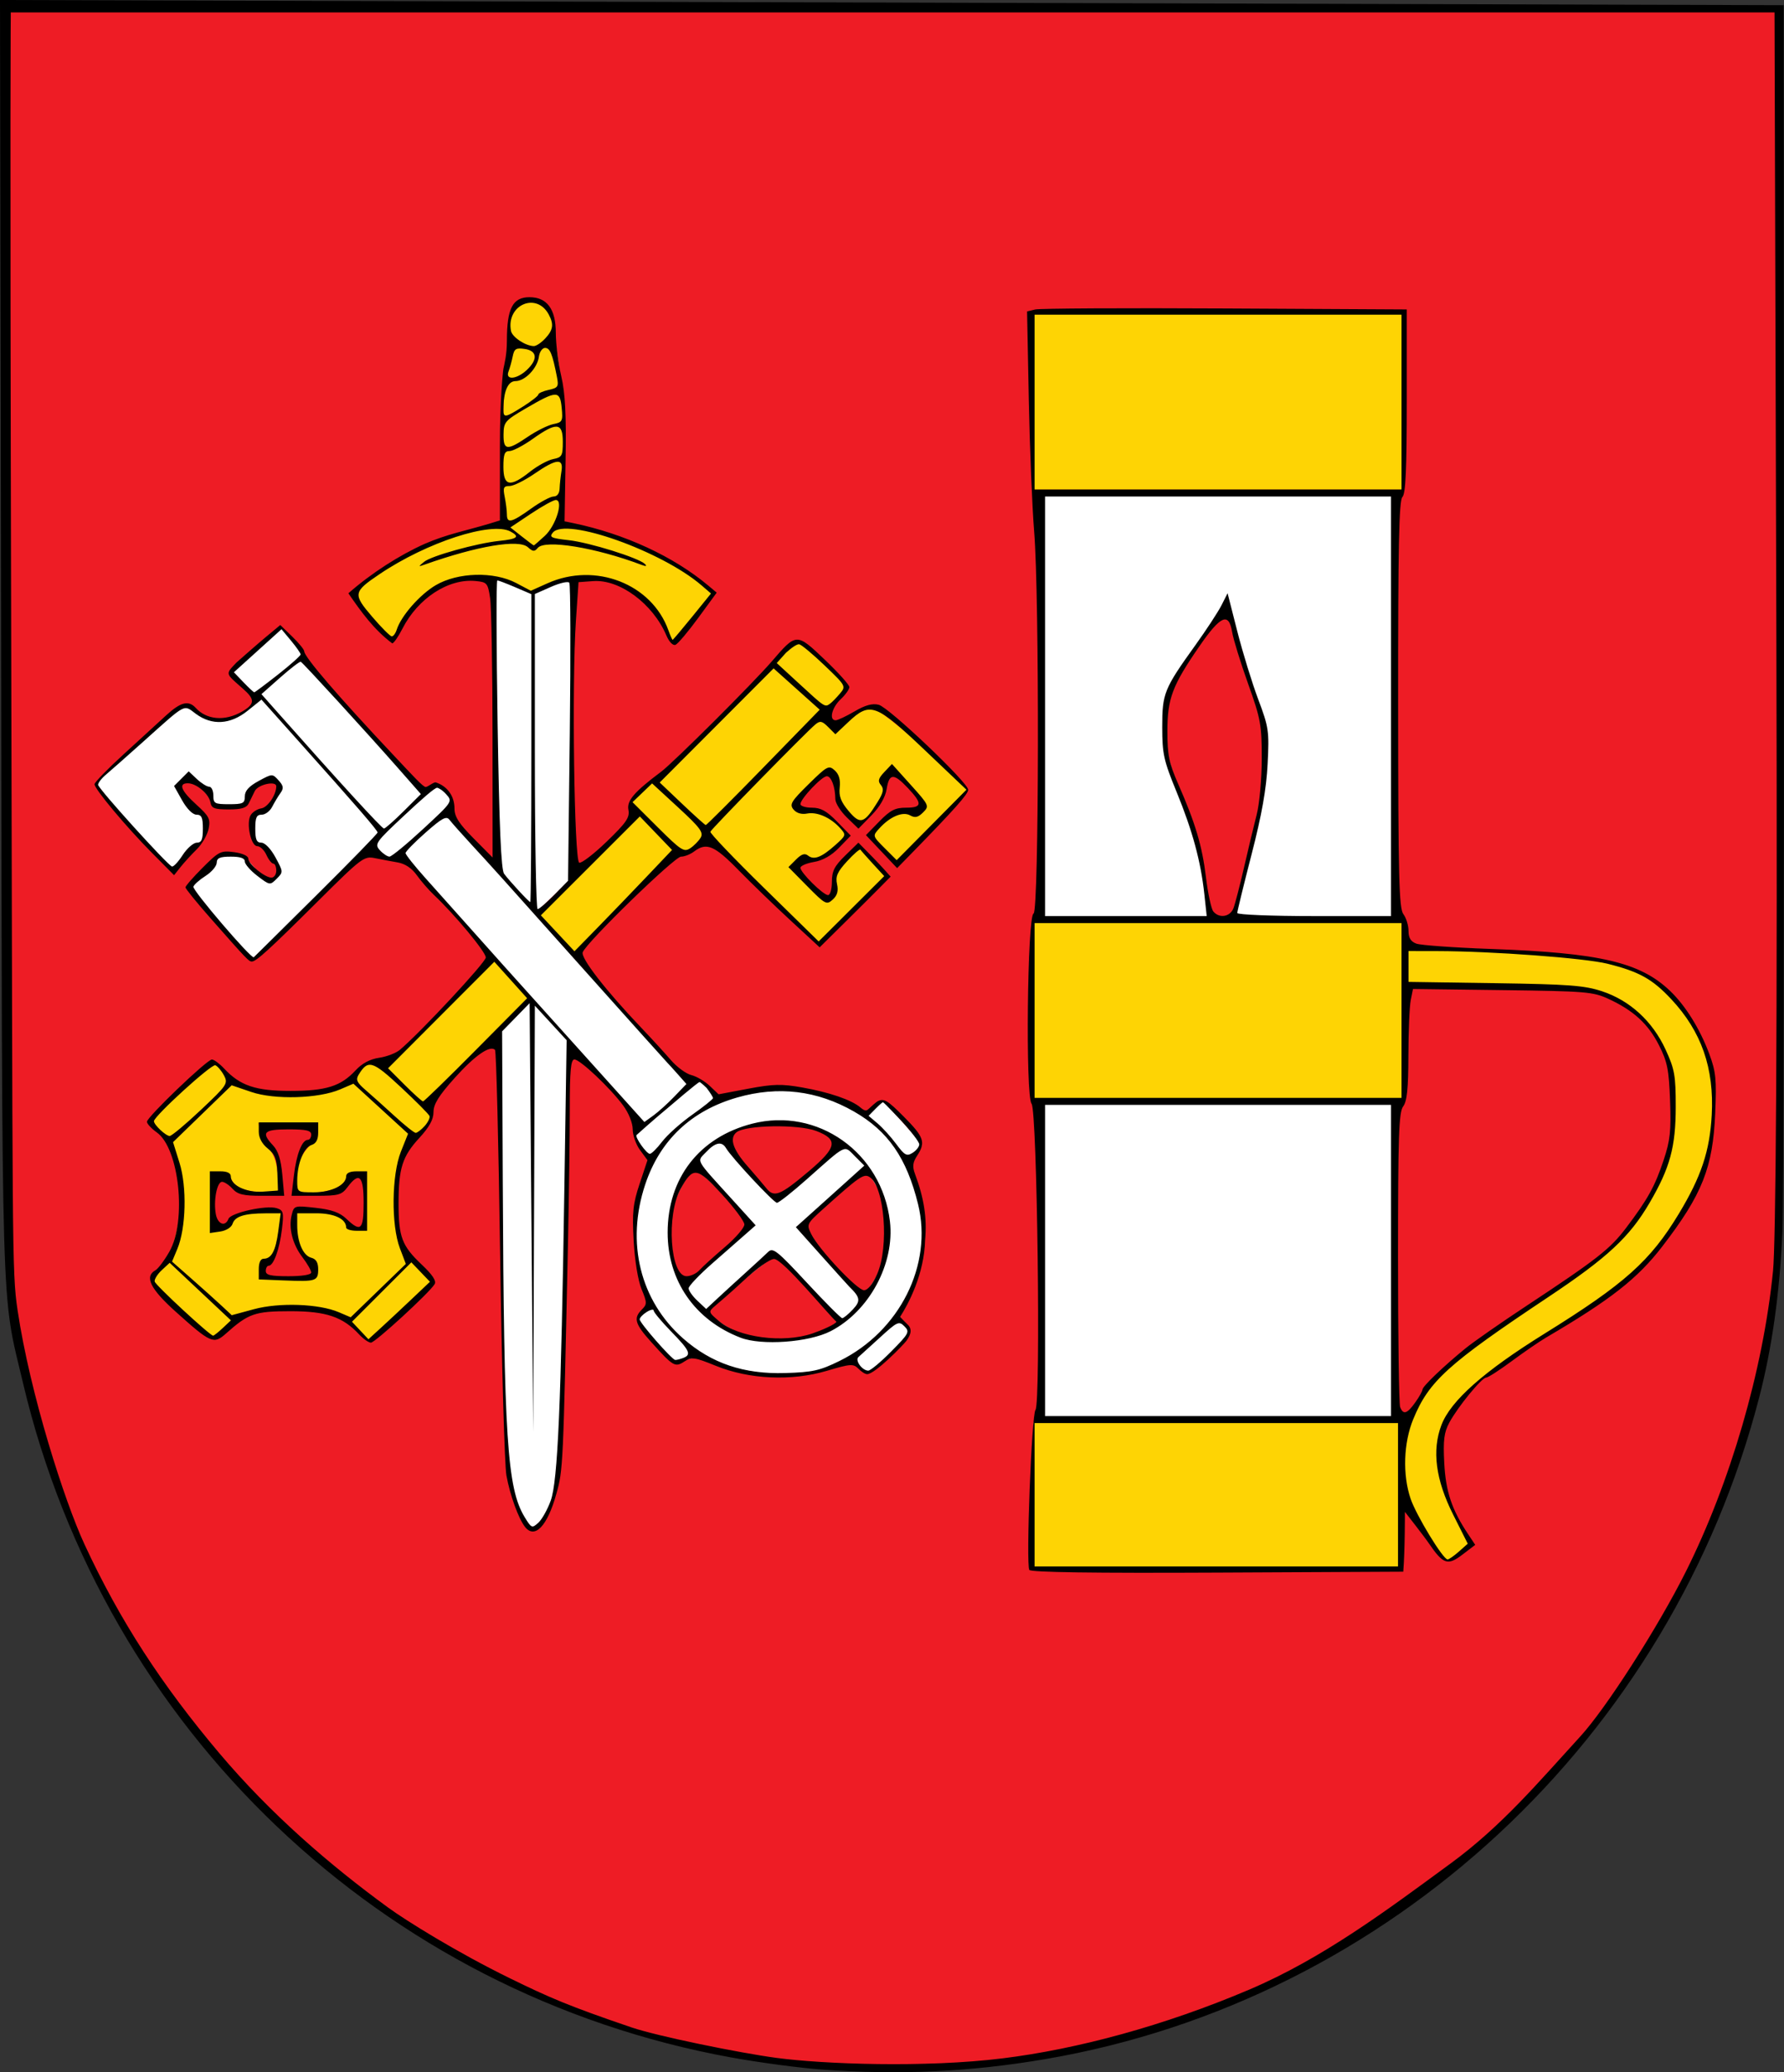
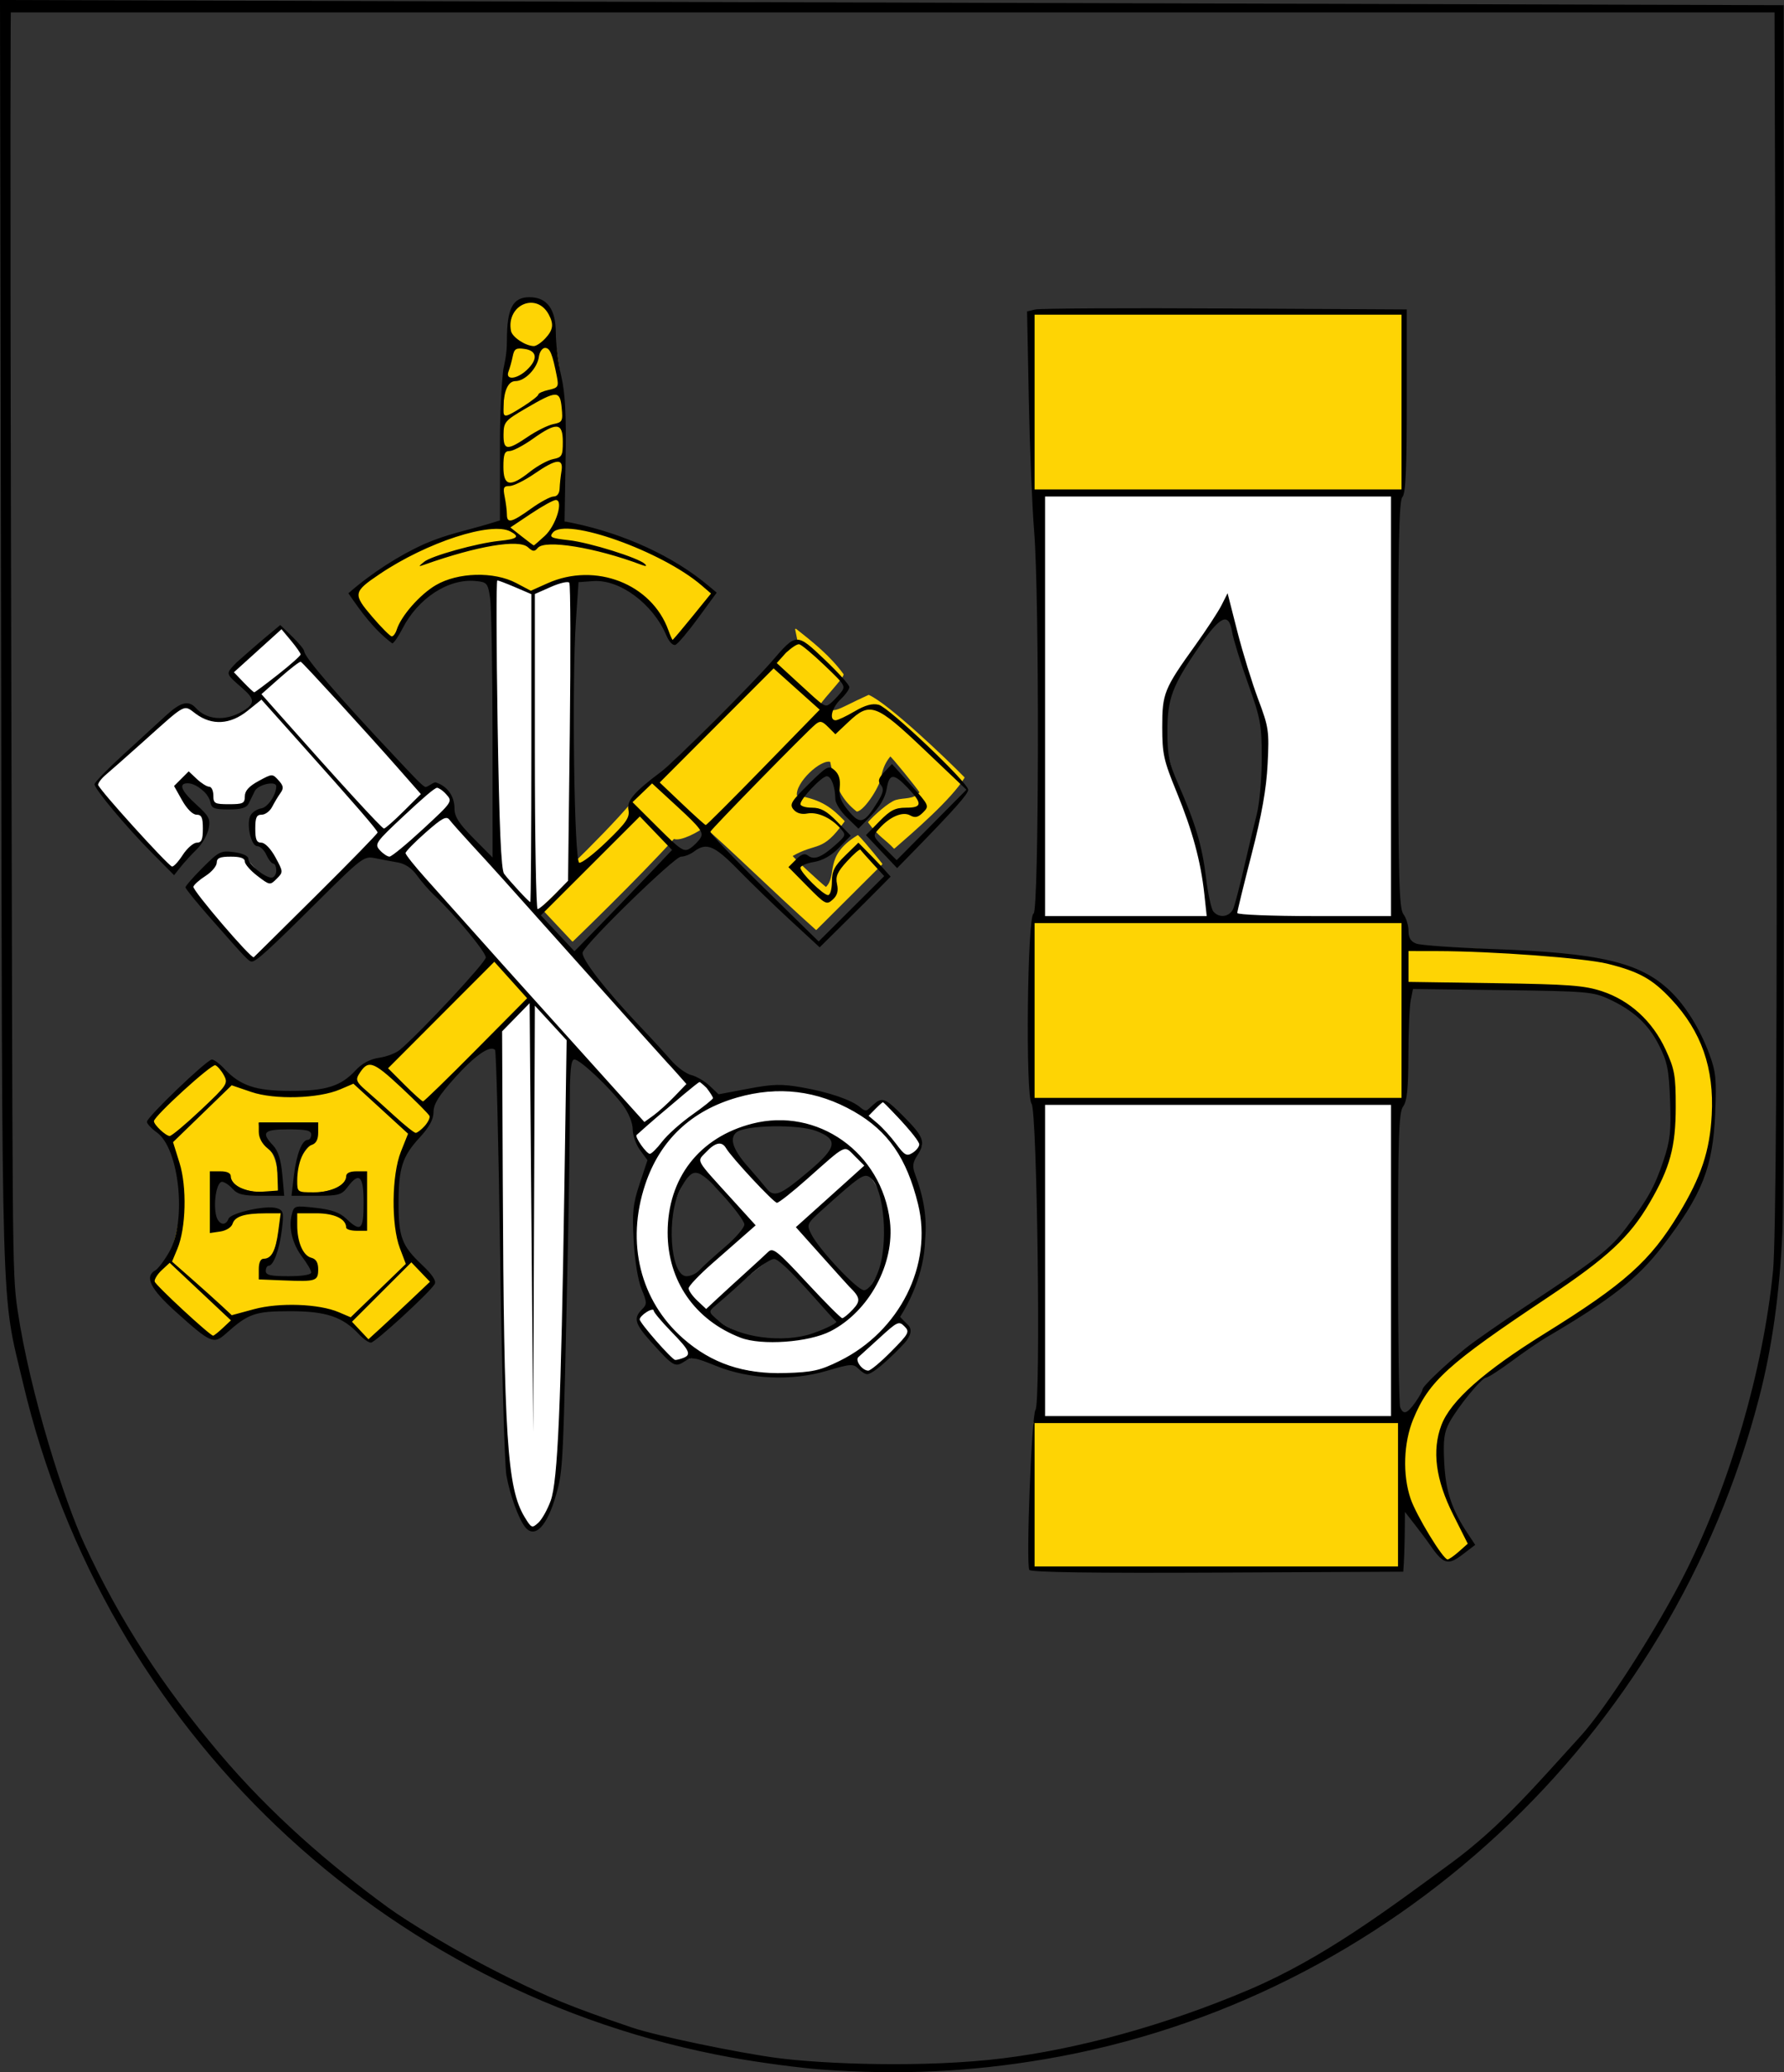
<svg xmlns="http://www.w3.org/2000/svg" xmlns:ns1="http://sodipodi.sourceforge.net/DTD/sodipodi-0.dtd" xmlns:ns2="http://www.inkscape.org/namespaces/inkscape" version="1.1" id="svg2" width="680.671" height="790.207" viewBox="0 0 680.671 790.207" ns1:docname="POL_gmina_Skołyszyn_COA.svg" ns2:version="1.1.2 (b8e25be833, 2022-02-05)">
  <rect x="0" y="0" width="680.671" height="790.207" fill="#333333" stroke="none" />
  <defs id="defs6" />
  <g ns2:groupmode="layer" ns2:label="Image" id="g8" transform="translate(-5.264,-6.667)">
-     <path style="fill:#ee1c25;fill-opacity:1;stroke:#ee1c25;stroke-width:1;stroke-linecap:round;stroke-linejoin:round;stroke-miterlimit:4;stroke-dasharray:none;stroke-opacity:1;paint-order:markers fill stroke" d="m 306.071,792.61 c -16.258,-1.503 -49.088,-8.865 -66.969,-15.018 -18.301,-6.298 -27.526,-10.171 -43.913,-18.439 -17.969,-9.066 -31.525,-16.989 -39.853,-23.293 -19.963,-13.058 -37.755,-30.36 -51.441,-44.145 C 85.046,672.671 75.94,661.471 60.063,637.801 49.683,622.326 33.513,589.335 27.724,571.821 16.695,538.451 10.412,509.802 9.033,486.598 7.874,467.089 7.415,12.443 8.553,11.303 8.973,10.883 160.778,10.423 345.897,10.281 L 683.455,11.404 683.179,175.688 c -0.324,192.815 0.154,306.332 -1.884,322.798 -4.32,34.893 -17.008,77.27 -32.238,107.668 -8.54,17.046 -26.952,46.228 -36.985,58.619 -3.238,3.999 -7.722,9.566 -9.966,12.371 -13.61,17.018 -45.614,45.064 -70.628,61.891 -18.848,12.679 -38.885,23.018 -62.088,32.036 -35.021,13.611 -61.033,19.69 -92.172,21.541 -18.397,1.094 -59.302,1.092 -71.147,-0.003 z" id="path1974" ns1:nodetypes="cssccssssscsssssssscc" />
    <path id="path964" style="fill:#fed404;stroke:#fed404;stroke-width:1;stroke-linecap:round;stroke-linejoin:round;stroke-miterlimit:4;stroke-dasharray:none;paint-order:markers fill stroke" d="m 193.355,372.113 c -9.682,8.056 -33.367,40.818 -45.207,40.183 -5.29,-0.503 -7.446,4.247 -8.072,7.996 -17.198,7.626 -31.522,3.601 -46.291,-0.616 -2.076,-3.032 -4.913,-6.939 -8.088,-7.142 -7.811,7.027 -14.955,13.993 -22.32,21.292 1.906,3.329 3.928,5.636 7.006,7.894 6.41,18.092 5.24,27.863 -0.325,45.602 -2.457,2.201 -4.116,5.109 -5.661,7.982 7.49,6.969 13.614,15.883 22.072,21.354 6.751,-4.163 7.46,-6.258 8.232,-7.396 14.65,-6.063 30.779,-4.622 42.861,0.335 1.407,1.705 5.894,5.686 8.272,7.773 7.167,-7.054 16.629,-14.541 23.473,-21.92 -2.537,-2.693 -5.57,-6.372 -7.941,-8.889 -7.835,-13.97 -6.537,-28.436 -1.332,-42.096 5.636,-5.886 7.311,-6.545 9.76,-12.119 -2.212,-9.975 27.349,-32.699 37.465,-44.785 -3.96,-4.821 -9.477,-10.49 -13.902,-15.449 z m -89.938,62.252 h 23.598 c -0.322,2.395 0.388,6.917 -1.432,8.189 -4.366,2.867 -7.348,8.492 -7.27,18.14 5.167,0.938 16.575,0.35 18.502,-4.767 2.333,-3.747 4.921,-2.777 8.889,-2.777 v 22.908 c -2.266,-0.077 -8.605,0.479 -8.705,-1.807 0,-0.473 -0.629,-2.534 -1.396,-3.181 -6.23,-3.247 -10.198,-1.427 -16.932,-1.427 0.322,5.339 -0.081,13.829 4.239,16.293 1.067,3.586 2.601,3.629 3.132,8.055 -6.183,2.225 -13.126,0.925 -22.043,0.558 0.237,-3.097 -0.369,-6.454 1.868,-6.927 4.455,-2.167 5.117,-10.578 6.271,-18.076 -5.616,0.426 -15.745,-0.817 -18.607,3.445 -2.826,3.154 -4.589,3.619 -8.308,4.102 v -23.943 c 11.473,-0.526 6.036,3.151 12.02,6.121 5.259,2.017 8.509,1.613 13.639,1.131 0.138,-5.458 -0.266,-11.957 -3.279,-15.178 -3.565,-3.908 -3.755,-6.255 -4.186,-10.859 z" ns1:nodetypes="ccccccccccccccccccccccccccccccccccccccccc" />
    <path style="fill:#fed404;stroke:#fed404;stroke-width:1;stroke-linecap:round;stroke-linejoin:round;stroke-miterlimit:4;stroke-dasharray:none;paint-order:markers fill stroke" d="m 400,126.919 h 139.748 v 65.979 H 400 Z" id="path1042" ns1:nodetypes="ccccc" />
    <path id="path1081" style="fill:#fed404;stroke:#fed404;stroke-width:1;stroke-linecap:round;stroke-linejoin:round;stroke-miterlimit:4;stroke-dasharray:none;paint-order:markers fill stroke" d="m 400,358.764 v 66.438 l 140.515,0.018 0.802,-42.576 c 23.295,0.11 45.252,-2.09 68.423,0.989 25.996,5.157 33.549,23.437 33.901,43.057 0.96,19.344 -3.647,31.413 -15.27,46.781 -20.441,27.795 -68.451,41.756 -83.139,70.744 -4.488,5.34 -6.86,19.931 -6.86,5.154 H 469.188 400 v 27.264 27.262 h 69.188 69.186 l 1.89,-22.914 c 7.077,6 11.844,14.598 17.284,20.152 2.951,-1.854 4.885,-3.668 7.406,-5.945 -5.638,-11.455 -12.435,-24.945 -11.781,-36.383 0.571,-8.096 3.641,-14.05 10.953,-21.242 20.943,-21.178 51.025,-30.401 70.609,-51.677 16.046,-17.782 27.245,-44.568 23.836,-68.818 -4.488,-24.314 -21.706,-40.41 -44.132,-44.215 -27.143,-3.399 -46.936,-4.255 -73.235,-4.553 l -0.687,-9.518 z" ns1:nodetypes="cccccccccccccccccccccccccc" />
-     <path id="path1354" style="fill:#fed404;stroke:#fed404;stroke-width:0.458;stroke-linecap:round;stroke-linejoin:round;paint-order:markers fill stroke" d="m 309.828,251.277 c -20.82,18.294 -37.976,37.959 -55.522,53.103 -2.275,2.498 -5.156,5.974 -7.704,8.18 l 0.947,4.623 c -12.052,14.345 -37.216,37.653 -37.216,37.653 l 14.338,15.27 c 0,0 25.3,-24.374 38.613,-39.164 2.431,1.158 9.674,-2.756 11.654,-4.55 7.068,5.733 26.803,25.143 42.673,39.277 l 25.016,-24.912 c 0,0 -6.108,-7.762 -9.114,-10.761 -13.12,7.976 -7.205,15.047 -12.143,19.829 -2.175,-1.625 -13.035,-11.652 -13.035,-12.206 9.76,-5.617 11.249,-1.074 19.891,-13.159 -4.545,-4.645 -8.416,-8.133 -18.163,-9.608 -0.893,-5.068 9.275,-14.529 13.097,-13.221 1.952,9.825 4.637,14.662 10.008,18.903 2.698,-0.342 9.174,-10.13 9.261,-14.179 0.725,-2.791 1.608,-4.703 3.435,-6.91 0.489,0 10.369,12.231 11.45,13.986 -2.257,3.058 -6.119,2.203 -9.245,3.128 -2.56,0.771 -8.142,5.709 -10.406,8.281 3.734,5.2 6.682,6.523 9.713,9.83 7.264,-6.319 21.722,-18.777 26.619,-26.854 -6.894,-7.048 -28.701,-27.828 -36.336,-31.306 -13.321,5.974 -12.951,7.917 -18.6,3.2 1.588,-2.529 8.799,-9.974 8.799,-11.23 -5.123,-6.993 -11.461,-12.003 -18.035,-17.203 z" ns1:nodetypes="cccccccccccccccccccccccccccc" />
+     <path id="path1354" style="fill:#fed404;stroke:#fed404;stroke-width:0.458;stroke-linecap:round;stroke-linejoin:round;paint-order:markers fill stroke" d="m 309.828,251.277 c -20.82,18.294 -37.976,37.959 -55.522,53.103 -2.275,2.498 -5.156,5.974 -7.704,8.18 c -12.052,14.345 -37.216,37.653 -37.216,37.653 l 14.338,15.27 c 0,0 25.3,-24.374 38.613,-39.164 2.431,1.158 9.674,-2.756 11.654,-4.55 7.068,5.733 26.803,25.143 42.673,39.277 l 25.016,-24.912 c 0,0 -6.108,-7.762 -9.114,-10.761 -13.12,7.976 -7.205,15.047 -12.143,19.829 -2.175,-1.625 -13.035,-11.652 -13.035,-12.206 9.76,-5.617 11.249,-1.074 19.891,-13.159 -4.545,-4.645 -8.416,-8.133 -18.163,-9.608 -0.893,-5.068 9.275,-14.529 13.097,-13.221 1.952,9.825 4.637,14.662 10.008,18.903 2.698,-0.342 9.174,-10.13 9.261,-14.179 0.725,-2.791 1.608,-4.703 3.435,-6.91 0.489,0 10.369,12.231 11.45,13.986 -2.257,3.058 -6.119,2.203 -9.245,3.128 -2.56,0.771 -8.142,5.709 -10.406,8.281 3.734,5.2 6.682,6.523 9.713,9.83 7.264,-6.319 21.722,-18.777 26.619,-26.854 -6.894,-7.048 -28.701,-27.828 -36.336,-31.306 -13.321,5.974 -12.951,7.917 -18.6,3.2 1.588,-2.529 8.799,-9.974 8.799,-11.23 -5.123,-6.993 -11.461,-12.003 -18.035,-17.203 z" ns1:nodetypes="cccccccccccccccccccccccccccc" />
    <path id="path1549" style="fill:#fed404;stroke:#fed404;stroke-width:1;stroke-linecap:round;stroke-linejoin:round;stroke-miterlimit:4;stroke-dasharray:none;paint-order:markers fill stroke" d="m 207.996,121.837 c -4.424,0.075 -7.662,5.145 -7.758,9.075 -3.153,25.282 -3.49,65.24 -2.066,75.301 -4.527,1.796 -19.607,1.504 -49.775,19.716 -6.895,4.603 -7.921,6.916 -6.243,10.161 1.52,2.939 11.554,13.759 12.691,13.759 9.816,-13.781 15.744,-23.942 33.243,-24.045 8.295,0.312 13.936,3.438 20.562,6.88 9.919,-4.832 22.799,-8.221 31.561,-5.122 10.598,3.692 17.151,12.663 21.604,22.629 5.401,-5.912 9.153,-10.77 14.354,-17.139 -16.332,-15.784 -38.74,-22.693 -57.494,-27.523 1.967,-35.626 2.872,-39.192 -2.618,-72.467 0.149,-5.494 -3.582,-11.166 -8.06,-11.226 z" ns1:nodetypes="ccccsccccccccc" />
    <path style="fill:#fed404;stroke:#fed404;stroke-width:0.458;stroke-linecap:round;stroke-linejoin:round;paint-order:markers fill stroke" d="m 205.04,211.411 c -1.764,-1.389 -3.477,-2.791 -3.807,-3.116 -0.491,-0.485 0.54,-1.337 5.727,-4.733 5.617,-3.677 9.735,-6.082 10.416,-6.082 0.127,0 0.439,0.389 0.694,0.865 0.557,1.041 -0.383,5.054 -1.866,7.96 -1.204,2.36 -6.228,7.677 -7.228,7.651 -0.401,-0.011 -2.173,-1.156 -3.937,-2.544 z" id="path1783" />
    <path style="fill:#ffffff;fill-opacity:1;stroke:#ffffff;stroke-width:1;stroke-linecap:round;stroke-linejoin:round;stroke-miterlimit:4;stroke-dasharray:none;stroke-opacity:1;paint-order:markers fill stroke" d="m 402.666,195.457 135.092,0.486 -0.648,160.888 c 0,0 -51.066,-0.36 -60.535,-1.337 4.683,-20.518 11.047,-42.36 12.769,-62.607 -3.353,-18.019 -10.827,-34.096 -15.851,-55.773 -10.735,15.282 -24.194,29.204 -23.871,47.239 0.029,8.543 0.579,11.915 6.205,26.874 5.458,15.094 8.193,29.648 9.851,44.774 -20.351,0 -62.85,0.204 -62.85,0.204 z" id="path2013" ns1:nodetypes="ccccccccccc" />
    <path style="fill:#ffffff;fill-opacity:1;stroke:#ffffff;stroke-width:1.022;stroke-linecap:round;stroke-linejoin:round;stroke-miterlimit:4;stroke-dasharray:none;stroke-opacity:1;paint-order:markers fill stroke" d="M 402.688,427.581 H 536.602 V 547.448 H 402.688 Z" id="path2126" ns1:nodetypes="ccccc" />
    <path id="path2165" style="fill:#ffffff;fill-opacity:1;stroke:#ffffff;stroke-width:1;stroke-linecap:round;stroke-linejoin:round;stroke-miterlimit:4;stroke-dasharray:none;stroke-opacity:1;paint-order:markers fill stroke" d="m 194.465,227.521 c -1.345,0 -0.033,102.032 1.439,109.883 2.546,5.83 -7.488,-7.086 -20.543,-20.822 2.178,-2.252 1.699,-4.193 1.699,-4.779 0,-1.82 -4.208,-7.401 -9.852,-3.668 -15.48,-14.519 -32.619,-35.049 -45.564,-49.653 -2.338,-4.821 -6.215,-8.853 -8.977,-11.87 -0.409,-0.145 -12.035,10.646 -18.159,16.41 4.713,8.031 8.93,6.456 8.324,11.905 -13.816,12.153 -19.26,5.212 -26.749,1.226 -1.366,-0.025 -30.134,25.234 -33.428,29.202 7.442,9.882 16.743,21.126 28.443,32.469 2.02,-3.782 13.883,-9.44 12.632,-17.612 -4.439,-6.448 -7.355,-7.899 -10.965,-14.392 l 4.366,-3.922 c 3.251,3.066 8.717,7.869 9.97,11.359 2.858,0.158 11.202,1.295 12.207,-2.09 2.218,-6.301 3.714,-4.788 9.344,-7.806 1.773,0.752 2.296,0.944 3.115,3.181 0,2.567 -4.508,9.838 -7.95,10.721 -1.938,2.661 -2.032,8.612 0.122,11.199 2.787,1.586 7.844,7.532 7.844,10.543 0,2.576 -1.867,3.86 -4.355,3.228 -2.085,-0.53 -5.531,-4.241 -8.584,-8.055 -2.368,-2.96 -10.642,-1.05 -12.16,1.787 -1.385,4.44 -5.101,5.315 -8.762,8.504 7.412,9.589 14.865,18.68 23,27.666 15.777,-14.651 28.984,-27.022 43.933,-41.244 6.725,3.028 10.102,3.031 15.438,3.801 34.057,36.977 42.487,47.592 47.688,52.974 -3.414,4.787 -7.293,7.86 -11.145,12.289 -0.321,59.645 1.594,159.693 2.45,167.922 0,0 3.117,17.866 9.227,21.733 6.605,-5.113 9.426,-20.16 9.971,-26.722 1.616,-61.601 2.928,-97.86 3.825,-156.71 5.222,4.176 22.2,20.979 27.081,28.28 -1.114,2.397 0.524,2.719 -1.377,5.22 1.006,2.515 3.659,6.363 5.295,8.622 -6.892,22.966 -6.428,40.432 0.185,56.168 -2.314,2.162 -2.695,2.596 -4.377,4.944 1.039,3.557 10.349,13.837 14.025,16.559 6.218,-1.985 8.468,-2.571 8.468,-2.571 23.266,8.717 38.447,8.474 59.389,1.97 1.365,2.204 3.651,4.097 5.365,4.584 1.36,0 15.357,-13.963 15.357,-15.261 0,-1.114 -2.452,-3.991 -4.328,-4.962 8.461,-15.816 14.063,-38.891 4.647,-58.764 2.712,-3.999 3.198,-5.111 4.413,-7.66 -4.763,-5.81 -9.119,-10.562 -14.221,-15.964 -2.498,1.171 -4.939,2.601 -6.104,4.475 -3.195,-1.794 -10.432,-5.119 -11.73,-5.672 -14.289,-5.34 -34.428,-2.235 -46.184,-0.739 -0.347,-1.215 -4.288,-5.144 -5.522,-5.907 -2.744,-0.486 -4.458,-1.287 -7.638,-3.021 -3.134,-3.62 -35.379,-37.757 -56.704,-61.464 5.305,-4.628 10.266,-9.605 15.293,-14.529 -0.499,-36.453 0.461,-73.201 -0.477,-112.529 -5.477,0.282 -10.28,3.04 -14.516,5.295 -4.384,-1.538 -10.368,-4.644 -14.186,-5.73 z M 327.012,442.936 c -12.348,11.316 -17.313,16.163 -25.953,21.041 -6.425,-5.163 -15.052,-17.767 -20.557,-23.253 9.448,-7.087 30.068,-10.865 46.51,2.212 z m -56.521,8.393 c 8.917,8.094 13.85,12.878 21.091,22.571 -3.186,4.412 -19.189,19.189 -25.691,22.206 -7.126,-10.737 -8.717,-30.959 4.601,-44.777 z m 65.211,0.963 c 13.21,16.211 11.198,34.39 -0.651,48.749 -10.574,-9.709 -16.748,-14.485 -23.719,-26.707 8.781,-9.114 15.253,-13.681 24.37,-22.042 z m -35.022,32.665 c 10.015,9.049 17.121,16.251 24.694,25.923 -14.756,11.616 -36.809,9.661 -50.868,-3.753 8.763,-8.632 17.219,-15.453 26.174,-22.169 z" ns1:nodetypes="cccscccccccccccccccccsssccccccccccccccccccccsccccccccccccccccccccccccccccccc" />
    <path style="fill:#000000;stroke-width:1.333" d="m 318.793,795.86 c -8.364,-0.601 -23.964,-2.688 -34.667,-4.637 C 151.028,766.978 45.294,666.31 14.052,534.09 5.584,498.254 6.125,516.621 5.675,249.667 L 5.264,6.667 685.805,8.64 c 0,0 0.503,445.638 -0.468,467.585 -1.068,24.155 -4.091,44.75 -8.744,62.843 -33.491,130.231 -140.933,230.421 -272.594,252.825 -28.652,4.876 -55.298,6.116 -85.207,3.967 z m 69.168,-4.294 c 28.402,-3.524 61.499,-12.403 93.904,-26.175 28.015,-11.907 52.31,-30.108 76.967,-48.192 19.513,-14.312 33.4,-30.903 49.278,-48.253 9.802,-10.622 29.754,-41.724 40.431,-63.075 16.784,-33.566 29.402,-76.45 33.207,-114.536 1.021,-10.217 1.732,-85.379 1.255,-247.919 L 682.321,11.404 H 9.378 c 0,0 -0.378,30.33 0.159,238.704 0.603,234.179 0.188,241.146 2.438,256.215 4.78,32.015 17.932,72.847 25.501,89.189 13.575,29.307 29.615,53.819 51.451,79.686 19.58,23.194 42.079,42.596 64.426,58.887 6.914,5.04 26.24,17.067 46.323,26.895 15.195,7.436 22.7,10.698 46.552,18.807 9.889,3.362 41.23,9.75 55.333,11.629 17.67,2.355 56.557,3.853 86.399,0.15 z m 10.036,-186.237 c -1.326,-2.145 0.862,-59.136 2.341,-60.998 2.084,-2.623 0.659,-114.189 -1.491,-116.78 -2.356,-2.839 -1.623,-71.739 0.771,-72.535 2.079,-0.691 2.262,-120.987 0.221,-145.682 -0.757,-9.167 -1.676,-31.794 -2.042,-50.283 l -0.665,-33.616 3.101,-0.753 c 1.705,-0.414 34.301,-0.587 72.434,-0.384 l 69.333,0.369 v 34.935 c 0,26.171 -0.418,35.353 -1.667,36.6 -1.296,1.295 -1.657,18.876 -1.624,79.065 0.036,65.944 0.332,77.783 2,79.988 1.077,1.423 1.958,4.288 1.958,6.366 0,2.7 0.856,4.095 3,4.89 1.65,0.611 14.547,1.525 28.661,2.031 41.359,1.482 56.666,5.063 68.08,15.929 5.902,5.618 11.444,14.503 14.994,24.037 2.552,6.853 2.84,9.71 2.284,22.667 -0.893,20.799 -4.929,30.958 -20.176,50.786 -9.413,12.24 -19.696,20.3 -44.35,34.76 -2.551,1.496 -8.456,5.546 -13.122,9 -4.667,3.454 -9.062,6.28 -9.767,6.28 -1.671,0 -10.871,11.25 -14.048,17.177 -2,3.732 -2.369,6.694 -1.917,15.389 0.565,10.866 2.855,17.726 9.009,26.988 l 2.804,4.22 -4.847,3.697 c -5.661,4.318 -7.342,3.759 -12.83,-4.267 -1.957,-2.862 -9.15,-12.019 -9.15,-12.019 0,0 0.035,14.882 -0.626,22.816 l -70.914,0.345 c -47.176,0.23 -71.196,-0.111 -71.755,-1.016 z m 140.67,-28.662 V 549.333 H 469.333 400 V 576.667 604 h 69.333 69.333 z m 23.228,21.667 3.377,-3 -5.579,-11.108 c -6.68,-13.299 -8.14,-24.509 -4.452,-34.168 3.539,-9.268 16.216,-20.486 39.426,-34.892 30.496,-18.927 40.251,-27.637 51.155,-45.673 8.532,-14.113 11.801,-23.925 12.537,-37.624 0.961,-17.899 -3.92,-31.859 -15.449,-44.185 -7.205,-7.703 -12.293,-10.528 -24.345,-13.518 -8.731,-2.166 -43.949,-4.779 -64.897,-4.815 l -11,-0.019 v 5.881 5.881 l 33,0.492 c 28.255,0.422 34.13,0.866 40.862,3.091 10.623,3.511 19.28,11.46 24.24,22.255 3.442,7.492 3.859,9.843 3.853,21.734 -0.007,15.385 -2.159,23.302 -9.965,36.667 -7.625,13.055 -16.068,20.901 -38.728,35.993 -38.305,25.511 -45.479,32 -51.467,46.557 -3.69,8.971 -4.095,21.174 -1.005,30.277 2.164,6.373 12.397,23.173 14.115,23.173 0.521,0 2.466,-1.35 4.323,-3 z m -25.895,-111 V 428 h -66 -66 v 59.333 59.333 h 66 66 z m 9.243,54.128 c 1.517,-2.13 2.757,-4.345 2.757,-4.922 0,-1.186 8.175,-9.002 16.466,-15.743 3.044,-2.475 13.334,-9.646 22.867,-15.937 27.253,-17.982 32.236,-21.874 38.353,-29.955 8.29,-10.951 10.979,-15.802 14.317,-25.827 2.501,-7.51 2.89,-11.105 2.461,-22.7 -0.438,-11.838 -1.034,-14.813 -4.237,-21.142 -4.101,-8.106 -9.708,-13.243 -19.279,-17.665 -5.841,-2.699 -8.679,-2.933 -40.429,-3.334 l -34.147,-0.431 -0.853,4.265 c -0.469,2.345 -0.872,11.84 -0.895,21.098 -0.032,12.685 -0.525,17.471 -2,19.422 -1.648,2.179 -1.958,11.289 -1.958,57.558 0,30.233 0.364,55.919 0.809,57.078 1.175,3.062 2.652,2.611 5.767,-1.763 z M 540,392 v -33.333 h -70 -70 V 392 425.333 h 70 70 z m -75.225,-44.333 c -1.361,-12.565 -4.527,-24.227 -10.589,-39 -4.923,-11.998 -5.472,-14.468 -5.484,-24.667 -0.015,-12.935 0.672,-14.634 12.665,-31.333 4.213,-5.867 8.698,-12.719 9.965,-15.227 l 2.304,-4.561 3.713,14.561 c 2.042,8.008 5.631,19.661 7.975,25.894 4.022,10.694 4.224,12.085 3.59,24.667 -0.481,9.549 -2.22,19.338 -6.127,34.492 -3,11.637 -5.455,21.687 -5.455,22.333 0,0.646 13.2,1.174 29.333,1.174 h 29.333 v -80 -80 h -66 -66 v 80 80 h 30.839 30.839 z M 475.879,353 c 0.636,-1.65 2.464,-8.7 4.063,-15.667 1.599,-6.967 3.766,-16.006 4.816,-20.087 1.055,-4.101 1.913,-13.646 1.919,-21.333 0.009,-12.832 -0.397,-15.052 -5.234,-28.579 -2.885,-8.067 -5.617,-16.917 -6.071,-19.667 -1.264,-7.646 -4.39,-6.292 -12.459,5.399 -10.39,15.053 -12.246,19.982 -12.246,32.523 0,8.972 0.644,12.099 4.129,20.038 6.598,15.032 9.148,23.602 10.598,35.621 0.747,6.186 2.012,12.036 2.812,13 2.269,2.734 6.399,2.062 7.674,-1.248 z m 64.121,-193 v -33.333 h -70 -70 V 160 193.333 h 70 70 z M 205.636,589 c -2.477,-3.041 -5.817,-12.234 -7.146,-19.667 C 197.769,565.3 196.687,527.323 196.085,484.94 c -0.602,-42.383 -1.479,-77.445 -1.949,-77.915 -1.897,-1.897 -7.677,2.117 -15.36,10.668 -6.119,6.811 -8.11,10.009 -8.11,13.03 0,2.824 -1.588,5.726 -5.392,9.853 -6.509,7.061 -7.942,11.571 -7.942,24.995 0,12.807 1.279,16.185 8.826,23.314 4.119,3.891 5.679,6.256 4.933,7.478 -2.032,3.327 -22.71,22.303 -24.304,22.303 -0.87,0 -2.904,-1.421 -4.519,-3.158 -6.236,-6.707 -12.579,-8.842 -26.25,-8.837 -13.482,0.005 -15.958,0.864 -24.515,8.5 -4.72,4.212 -5.743,3.77 -19.172,-8.28 -9.744,-8.744 -12.041,-13.421 -7.775,-15.825 1.041,-0.586 3.433,-3.766 5.317,-7.066 6.697,-11.732 3.798,-39.394 -4.768,-45.494 -2.076,-1.478 -3.775,-3.312 -3.775,-4.074 0,-1.782 22.867,-23.696 24.768,-23.736 0.789,-0.016 2.889,1.529 4.667,3.433 6.099,6.534 12.016,8.537 25.222,8.537 13.693,0 19.319,-1.767 24.943,-7.837 2.483,-2.679 5.499,-4.287 9.001,-4.798 2.897,-0.423 6.479,-1.803 7.96,-3.067 8.248,-7.04 32.681,-33.295 32.723,-35.164 0.047,-2.06 -11.74,-16.277 -19.78,-23.86 -1.978,-1.866 -4.919,-5.249 -6.536,-7.519 -1.899,-2.667 -4.477,-4.393 -7.286,-4.878 -2.391,-0.413 -6.303,-1.148 -8.693,-1.634 -4.164,-0.846 -5.064,-0.169 -21.599,16.27 -18.71,18.601 -23.697,23.153 -25.362,23.153 -1.171,0 -1.892,-0.756 -15.905,-16.667 -5.167,-5.867 -9.408,-11.088 -9.424,-11.603 -0.017,-0.515 2.944,-3.911 6.58,-7.547 6.213,-6.213 6.935,-6.567 12,-5.888 3.152,0.423 5.389,1.44 5.389,2.451 0,2.087 6.301,7.255 8.846,7.255 1.001,0 1.82,-1.2 1.82,-2.667 0,-1.467 -0.504,-2.667 -1.119,-2.667 -0.616,0 -1.803,-1.5 -2.638,-3.333 -0.835,-1.833 -2.404,-3.333 -3.487,-3.333 -2.466,0 -4.326,-8.93 -2.475,-11.884 0.729,-1.164 2.532,-2.297 4.007,-2.518 2.461,-0.369 5.713,-5.16 5.713,-8.416 0,-2.244 -6.976,-0.698 -8.199,1.818 -0.624,1.283 -1.65,3.383 -2.28,4.667 -0.857,1.747 -2.78,2.333 -7.648,2.333 -5.457,0 -6.579,-0.429 -6.974,-2.667 -0.566,-3.204 -5.326,-7.263 -8.565,-7.304 -3.811,-0.048 -2.687,2.824 3.184,8.137 4.876,4.412 5.419,5.483 4.675,9.204 -0.463,2.316 -2.496,5.835 -4.517,7.82 -2.021,1.985 -4.798,5.022 -6.17,6.747 l -2.495,3.137 -8.463,-8.537 c -9.871,-9.958 -21.88,-24.315 -21.88,-26.158 0,-0.704 4.95,-5.797 11,-11.319 6.05,-5.521 13.367,-12.219 16.261,-14.883 5.671,-5.222 8.648,-5.878 11.406,-2.844 3.882,4.27 10.814,5.388 17.891,1.191 4.941,-2.93 4.363,-4.766 0.036,-8.584 -6.795,-5.996 -6.725,-5.396 -2.48,-9.926 4.181,-3.673 7.62,-6.726 11.347,-9.842 l 5.412,-4.495 4.564,4.423 c 2.51,2.433 4.564,4.948 4.564,5.589 0,2.156 12.977,17.234 34.424,39.995 6.84,7.26 10.994,11.847 11.945,11.764 0.903,-0.078 3.072,-2.007 3.872,-1.744 4.349,1.429 7.093,5.159 7.093,9.952 0,3.092 1.688,5.728 7.268,11.353 l 7.268,7.327 -0.019,-46.501 c -0.01,-25.576 -0.431,-49.201 -0.935,-52.501 -0.867,-5.676 -1.169,-6.024 -5.583,-6.444 -10.357,-0.984 -21.949,6.583 -27.874,18.197 -1.566,3.069 -3.313,5.58 -3.883,5.58 -6.959,-5.217 -11.902,-12.057 -16.727,-19.091 8.822,-7.753 19.591,-14.6 29.118,-18.856 8.557,-3.722 15.93,-5.066 24.366,-7.602 l 4.333,-1.324 v -28.485 c 0,-17.551 1.146,-28.361 1.333,-29.309 0.409,-2.073 1.333,-5.31 1.333,-10.792 0,-12.265 2.22,-16.541 8.588,-16.541 6.733,0 10.079,4.538 10.079,13.67 0,4.124 0.926,11.492 2.058,16.374 1.54,6.642 1.96,14.732 1.667,32.143 l -0.392,23.267 3.333,0.696 c 19.648,4.105 38.275,12.725 51.539,23.85 l 3.179,2.667 -7.026,9.597 c -3.864,5.278 -7.775,9.909 -8.692,10.291 -0.974,0.406 -2.426,-1.088 -3.496,-3.597 -5.146,-12.068 -17.777,-21.434 -27.913,-20.698 l -5.591,0.406 -0.999,14.667 c -1.592,23.376 -0.656,91.672 1.265,92.311 0.879,0.293 5.612,-3.344 10.516,-8.082 7.506,-7.252 8.811,-9.166 8.251,-12.099 -0.665,-3.476 2.2,-6.808 12.47,-14.501 4.69,-3.513 35.157,-33.87 42.189,-42.036 9.466,-10.992 9.429,-10.991 20.252,-0.701 5.164,4.909 9.389,9.612 9.389,10.451 0,0.839 -1.5,2.935 -3.333,4.657 -3.376,3.172 -4.525,8 -1.904,8 0.786,0 4.032,-1.525 7.212,-3.389 4.092,-2.398 6.792,-3.136 9.234,-2.523 3.879,0.974 34.125,29.705 34.125,32.416 0,1.597 -5.315,7.57 -21.223,23.851 l -5.89,6.028 -5.947,-6.294 -5.947,-6.294 5.108,-5.231 c 4.17,-4.27 6.037,-5.231 10.17,-5.231 6.184,0 6.343,-1.539 0.769,-7.448 -5.476,-5.806 -7.166,-5.734 -8.152,0.344 -0.512,3.153 -2.569,6.713 -5.778,10 l -4.984,5.104 -4.396,-4.261 c -2.418,-2.344 -4.405,-5.494 -4.415,-7 -0.031,-4.663 -1.55,-8.738 -3.256,-8.738 -1.903,0 -10.059,8.62 -10.059,10.631 0,0.753 1.978,1.369 4.396,1.369 3.371,0 5.609,1.242 9.599,5.329 l 5.203,5.329 -4.443,4.584 c -2.916,3.009 -6.215,4.883 -9.599,5.455 -2.836,0.479 -5.156,1.478 -5.156,2.221 0,1.821 8.692,10.416 10.533,10.416 0.809,0 1.467,-2.27 1.467,-5.063 0,-4.103 0.958,-5.998 5.056,-10 l 5.056,-4.937 5.739,5.848 c 3.009,3.066 6.558,7.104 6.558,7.104 0,0 -6.259,6.384 -15.317,15.339 l -11.758,11.624 -11.15,-10.291 c -6.133,-5.66 -15.109,-14.341 -19.947,-19.291 -9.075,-9.285 -12.096,-10.534 -16.824,-6.958 -1.423,1.077 -3.667,1.958 -4.986,1.958 -2.462,0 -36.025,32.628 -37.49,36.445 -0.845,2.201 8.734,14.549 22.411,28.888 3.847,4.033 8.874,9.52 11.172,12.192 2.297,2.672 5.821,5.265 7.829,5.762 2.009,0.496 5.176,2.351 7.037,4.121 l 3.385,3.218 11.281,-2.131 c 9.543,-1.802 12.719,-1.877 20.615,-0.483 10.328,1.823 18.838,4.742 22.201,7.615 1.477,1.261 2.231,1.487 3.103,0.61 0.644,-0.648 3.037,-2.759 3.52,-2.988 2.369,-1.123 3.661,-0.438 9.926,5.877 7.78,7.842 8.449,9.805 5.092,14.929 -1.678,2.562 -1.855,4.108 -0.794,6.953 3.459,9.275 4.62,16.874 3.846,25.161 -0.314,13.014 -6.384,24.442 -9.542,29.326 1.053,1.06 2.111,2.222 2.608,2.648 1.937,1.66 1.855,3.671 -0.173,6.449 -1.192,1.632 -12.116,12.822 -15.01,12.741 -0.867,-0.024 -2.2,-0.947 -3.358,-2.105 -1.918,-1.918 -2.986,-1.843 -12.005,0.834 -13.511,4.011 -29.56,3.29 -42.356,-1.904 -8.161,-3.312 -9.21,-3.456 -12,-1.646 -3.581,2.322 -4.242,1.933 -12.724,-7.491 -6.18,-6.866 -6.795,-9.037 -3.495,-12.337 2.007,-2.007 1.997,-2.596 -0.128,-7.762 -1.352,-3.284 -2.592,-10.876 -3.008,-18.407 -0.605,-10.948 -0.272,-14.127 2.281,-21.799 l 2.989,-8.982 -2.819,-3.814 c -1.551,-2.097 -2.82,-5.678 -2.82,-7.956 0,-2.413 -1.512,-6.193 -3.622,-9.054 -4.952,-6.714 -16.456,-17.578 -18.614,-17.578 -1.381,0 -1.765,4.132 -1.77,19 -0.003,10.45 -0.307,33.1 -0.676,50.333 -1.86,86.962 -1.863,87.021 -4.468,96.377 -3.386,12.164 -8.141,17.216 -11.882,12.623 z m 9.766,-10.135 c 2.672,-7.436 3.939,-36.563 5.201,-119.532 l 0.852,-56 -6.06,-6.583 -6.06,-6.583 -0.318,81.25 -0.318,81.25 -0.682,-81.731 -0.682,-81.731 -5.248,5.375 -5.248,5.375 0.251,57.023 c 0.432,98.062 1.679,117.239 8.333,128.18 2.593,4.265 2.829,4.363 5.234,2.186 1.385,-1.254 3.521,-5.069 4.746,-8.478 z M 325.592,525.634 c 22.959,-11.303 35.656,-36.658 29.945,-59.8 -4.34,-17.585 -11.46,-27.876 -24.416,-35.289 -14.105,-8.07 -28.896,-9.852 -44.568,-5.37 -17.557,5.021 -29.497,16.307 -35.122,33.198 -7.392,22.197 -1.934,44.291 14.509,58.728 10.779,9.465 23.088,13.632 38.863,13.157 10.533,-0.317 13.278,-0.927 20.789,-4.625 z m -37.764,-8.858 c -17.421,-6.689 -27.828,-21.676 -27.828,-40.073 0,-20.798 12.101,-36.376 32.272,-41.544 24.918,-6.384 49.452,11.009 52.535,37.243 1.899,16.157 -7.931,34.346 -22.643,41.898 -8.316,4.269 -26.293,5.565 -34.337,2.477 z m 27.371,-1.603 c 3.488,-1.188 8.806,-3.476 9.195,-4.49 -3.133,-2.761 -20.344,-23.791 -23.755,-23.917 -1.561,-0.058 -6.606,3.541 -12,8.56 -5.118,4.762 -9.931,8.792 -10.347,9.153 -2.813,2.444 -2.851,2.446 1.288,5.963 7.376,6.267 24.43,8.544 35.618,4.731 z m 15.431,-9.134 c 3.084,-3.282 2.881,-4.622 -1.315,-8.706 -0.377,-0.367 -5.12,-5.625 -10.54,-11.685 l -9.855,-11.019 8.521,-7.648 c 4.687,-4.206 10.561,-9.489 13.055,-11.74 l 4.533,-4.091 -3.637,-3.637 c -4.198,-4.198 -2.878,-4.834 -18.236,8.791 -5.597,4.966 -10.751,9.029 -11.452,9.029 -1.243,0 -17.311,-17.239 -19.438,-20.854 -1.591,-2.704 -4.1,-2.205 -7.587,1.507 -3.6,3.832 -4.57,2.102 10.444,18.63 l 8.457,9.31 -3.836,3.37 c -2.11,1.854 -7.866,6.904 -12.791,11.223 -4.925,4.319 -8.955,8.565 -8.955,9.434 0,0.87 1.507,2.997 3.349,4.727 l 3.349,3.146 4.318,-4.02 c 2.375,-2.211 7.25,-6.672 10.834,-9.913 3.584,-3.241 7.423,-6.775 8.532,-7.853 1.785,-1.736 3.463,-0.4 14.655,11.667 6.952,7.495 13.058,13.627 13.569,13.627 0.511,0 2.322,-1.482 4.024,-3.294 z m 9.308,-13.542 c 4.619,-10.441 2.805,-33.389 -2.924,-37.003 -2.175,-1.372 -3.855,-0.215 -17.559,12.087 -6.407,5.751 -6.506,5.957 -4.667,9.684 2.867,5.809 17.53,21.402 20.126,21.402 1.448,0 3.303,-2.279 5.024,-6.17 z M 272.16,491 c 1.147,-1.283 5.481,-5.218 9.63,-8.744 4.149,-3.526 7.516,-7.426 7.482,-8.667 -0.034,-1.241 -3.923,-6.457 -8.641,-11.59 -9.503,-10.338 -10.913,-10.523 -15.644,-2.055 -5.6,10.023 -4.043,33.388 2.224,33.388 1.575,0 3.802,-1.05 4.95,-2.333 z m 41.665,-37.667 c 10.816,-9.13 11.379,-12.144 2.874,-15.392 -6.87,-2.624 -27.087,-2.272 -30.464,0.53 -2.761,2.292 -1.345,6.562 4.302,12.971 2.638,2.993 5.829,6.73 7.091,8.304 2.991,3.73 5.23,2.844 16.196,-6.413 z m 31.507,68.668 c 6.773,-6.858 7.097,-7.477 5.008,-9.566 -2.089,-2.089 -2.689,-1.816 -9.287,4.22 -3.879,3.549 -7.598,6.928 -8.264,7.509 -1.417,1.237 1.437,5.169 3.752,5.169 0.852,0 4.808,-3.3 8.79,-7.332 z m -79.441,2.523 c 3.282,-1.259 2.606,-2.761 -4.558,-10.115 -3.667,-3.764 -6.667,-7.351 -6.667,-7.971 0,-0.62 -1.2,-0.378 -2.667,0.538 -1.467,0.916 -2.667,2.182 -2.667,2.814 0,1.364 12.268,15.363 13.558,15.469 0.49,0.041 1.84,-0.29 3,-0.736 z m -103.571,-22.447 6.987,-6.626 -3.55,-3.705 -3.55,-3.705 -11.325,11.325 -11.325,11.325 3.138,3.341 3.138,3.341 4.75,-4.335 c 2.612,-2.384 7.894,-7.316 11.736,-10.96 z m -72.055,11.008 3.104,-2.916 -11.684,-10.975 -11.684,-10.975 -3.045,2.832 c -1.675,1.558 -2.875,3.506 -2.667,4.331 C 64.652,496.823 85.382,516 86.577,516 c 0.322,0 1.981,-1.312 3.688,-2.916 z m 67.569,-30.429 c -3.358,-8.841 -3.155,-27.936 0.392,-36.827 l 2.728,-6.838 -10.424,-9.535 -10.424,-9.535 -5.053,2.164 c -8.245,3.531 -24.993,4.022 -33.89,0.994 l -7.504,-2.554 -11.186,10.84 -11.186,10.84 2.467,7.898 c 2.877,9.21 2.485,24.889 -0.82,32.799 l -2.028,4.853 7.547,6.638 c 4.151,3.651 9.277,8.252 11.391,10.223 l 3.843,3.585 8.474,-2.294 c 9.669,-2.617 24.799,-2.078 32.371,1.153 l 4.533,1.934 10.522,-10.175 10.522,-10.175 z M 113.667,494.942 104,494.55 v -3.942 c 0,-2.459 0.691,-3.942 1.837,-3.942 2.998,0 4.603,-2.979 5.583,-10.367 l 0.924,-6.967 -5.838,0.018 c -8.006,0.025 -11.614,1.173 -12.505,3.981 -0.433,1.363 -2.443,2.626 -4.711,2.958 l -3.956,0.581 v -11.769 -11.769 h 4 c 2.639,0 4,0.67 4,1.969 0,3.401 5.981,6.228 12.224,5.779 l 5.776,-0.415 -0.243,-6.654 c -0.197,-5.381 -0.898,-7.176 -3.667,-9.383 C 105.26,442.905 104,440.569 104,438.283 v -3.617 h 11.333 11.333 v 3.91 c 0,2.682 -0.802,4.165 -2.555,4.721 -2.959,0.939 -5.445,7.134 -5.445,13.568 0,4.445 0.033,4.468 6.37,4.468 6.69,0 12.297,-2.77 12.297,-6.076 0,-1.249 1.403,-1.924 4,-1.924 h 4 V 464.667 476 h -4 c -2.2,0 -4,-0.557 -4,-1.238 0,-3.289 -4.505,-5.429 -11.429,-5.429 h -7.238 v 4.58 c 0,6.409 2.225,11.554 5.349,12.371 1.842,0.482 2.651,1.822 2.651,4.395 0,4.5 -0.783,4.757 -13,4.262 z M 124,491.911 c 0,-0.782 -1.495,-3.382 -3.322,-5.778 -3.83,-5.021 -5.379,-11.159 -4.101,-16.249 0.878,-3.497 1.006,-3.534 9.157,-2.624 6.101,0.682 9.159,1.773 11.673,4.165 5.529,5.261 6.594,4.278 6.594,-6.092 0,-10.328 -1.659,-11.953 -6.13,-6 -2.257,3.006 -3.43,3.333 -11.942,3.333 h -9.439 l 0.915,-7.764 c 0.953,-8.079 3.1,-13.569 5.309,-13.569 0.708,0 1.286,-0.9 1.286,-2 0,-1.573 -1.852,-2 -8.667,-2 -9.469,0 -10.565,1.141 -5.885,6.123 1.941,2.066 3.005,5.418 3.519,11.086 l 0.737,8.125 h -8.645 c -6.952,0 -9.118,-0.522 -11.059,-2.667 -1.327,-1.467 -3.142,-2.667 -4.032,-2.667 -1.934,0 -3.319,7.304 -2.349,12.381 0.735,3.847 3.612,4.881 4.82,1.731 0.886,-2.309 14.46,-5.308 18.385,-4.062 2.584,0.82 2.766,1.551 2.003,8.043 -0.89,7.575 -3.186,13.907 -5.042,13.907 -0.616,0 -1.119,0.9 -1.119,2 0,1.573 1.852,2 8.667,2 5.25,0 8.667,-0.561 8.667,-1.422 z m 232,-48.858 c 0,-0.901 -3.11,-4.98 -6.911,-9.064 0,0 -6.558,-6.967 -6.925,-6.996 -0.368,-0.029 -2.741,2.375 -2.741,2.375 l -2.755,2.805 3.443,2.914 c 1.894,1.603 5.095,5.137 7.113,7.855 3.203,4.312 3.995,4.738 6.223,3.346 1.405,-0.877 2.554,-2.332 2.554,-3.234 z m -98.087,-1.057 c 1.959,-2.569 7.131,-7.187 11.492,-10.262 4.361,-3.075 7.916,-5.924 7.899,-6.329 -0.016,-0.406 -1.111,-2.144 -2.433,-3.863 0,0 -2.212,-2.161 -2.697,-2.249 -0.492,-0.089 -11.607,9.434 -11.607,9.434 -6.667,5.527 -12.131,10.508 -12.414,10.75 -0.802,0.686 3.769,7.19 5.053,7.19 0.629,0 2.748,-2.102 4.707,-4.671 z M 81.888,429.93 c 10.077,-9.495 10.476,-10.092 8.813,-13.2 -0.958,-1.79 -2.437,-3.522 -3.287,-3.848 -1.463,-0.561 -23.413,19.44 -23.413,21.334 0,1.385 4.507,5.623 6,5.642 0.733,0.009 6.083,-4.458 11.888,-9.928 z m 85.375,6.147 c 1.289,-1.424 2.132,-3.154 1.873,-3.844 -0.259,-0.69 -5.176,-5.636 -10.928,-10.992 -10.881,-10.131 -12.525,-10.614 -16.12,-4.738 -1.153,1.885 -0.666,2.975 2.578,5.761 2.2,1.89 7.183,6.354 11.074,9.919 3.891,3.566 7.548,6.483 8.127,6.483 0.579,0 2.107,-1.165 3.396,-2.59 z m 95.317,-11.279 4.58,-4.767 -3.247,-3.67 c -1.786,-2.019 -3.565,-3.976 -3.953,-4.349 -0.389,-0.373 -13.581,-15.078 -29.316,-32.678 -37.196,-41.603 -36.768,-41.128 -45.223,-50.301 -3.985,-4.324 -7.885,-8.715 -8.667,-9.757 -1.164,-1.554 -2.804,-0.677 -9.087,4.859 -4.217,3.715 -7.667,7.244 -7.667,7.843 0,0.599 3.45,4.934 7.667,9.634 4.217,4.7 11.867,13.255 17,19.011 5.133,5.756 10.833,12.132 12.667,14.169 1.833,2.037 14.686,16.311 28.56,31.719 l 25.227,28.015 3.44,-2.48 c 1.892,-1.364 5.501,-4.625 8.02,-7.247 z M 186.882,407 l 19.502,-19.667 -6.256,-6.953 -6.256,-6.953 -20.271,20.303 -20.271,20.303 6.317,6.317 c 3.474,3.474 6.635,6.317 7.024,6.317 0.389,0 9.484,-8.85 20.21,-19.667 z m -60.965,-58.871 c 12.879,-12.763 23.413,-23.563 23.41,-24 -0.005,-0.839 -7.765,-9.802 -30.482,-35.214 l -13.821,-15.46 -5.279,4.242 c -6.592,5.297 -13.613,5.715 -19.755,1.174 -4.825,-3.567 -3.348,-4.346 -19.992,10.55 -6.233,5.579 -12.683,11.275 -14.333,12.657 -1.65,1.383 -2.99,3.131 -2.978,3.884 0.022,1.357 26.224,30.314 28.163,31.125 0.554,0.232 2.389,-1.711 4.078,-4.317 1.688,-2.606 4.12,-4.745 5.403,-4.754 1.831,-0.013 2.333,-1.166 2.333,-5.35 0,-4.264 -0.485,-5.333 -2.421,-5.333 -1.446,0 -3.659,-2.202 -5.495,-5.468 l -3.073,-5.468 2.795,-2.795 2.795,-2.795 3.119,2.93 c 1.715,1.612 3.83,2.93 4.7,2.93 0.869,0 1.581,1.5 1.581,3.333 0,3.062 0.489,3.333 6,3.333 5.33,0 6.001,-0.335 6.011,-3 0.008,-2.115 1.56,-3.841 5.262,-5.85 5.197,-2.821 5.275,-2.824 7.6,-0.255 1.906,2.106 2.043,3.02 0.728,4.85 -0.891,1.24 -2.312,3.605 -3.158,5.255 -0.846,1.65 -2.641,3 -3.99,3 -1.973,0 -2.453,1.044 -2.453,5.333 0,4.186 0.502,5.336 2.333,5.344 1.362,0.007 3.596,2.336 5.367,5.596 2.995,5.516 3.001,5.617 0.463,8.156 -2.538,2.538 -2.63,2.525 -7.367,-1.088 -2.638,-2.012 -4.796,-4.487 -4.796,-5.5 0,-1.26 -1.685,-1.842 -5.333,-1.842 -4.171,0 -5.345,0.509 -5.385,2.333 -0.028,1.283 -1.936,3.533 -4.24,5 -2.303,1.467 -4.399,3.321 -4.656,4.122 -0.433,1.346 22.169,27.732 23.053,26.912 0.218,-0.202 10.933,-10.809 23.812,-23.572 z m 125.994,-7.072 9.762,-10.276 -6.144,-6.39 L 249.386,318 l -18.879,18.858 -18.879,18.858 6.409,6.852 6.409,6.852 8.852,-9.044 c 4.869,-4.974 13.245,-13.668 18.614,-19.32 z m 86.403,-4.998 c -2.373,-2.583 -4.513,-5.001 -4.755,-5.373 -0.242,-0.372 -2.532,1.606 -5.089,4.396 -3.74,4.081 -4.491,5.791 -3.843,8.743 0.575,2.617 0.101,4.308 -1.651,5.894 -2.329,2.107 -2.836,1.841 -9.676,-5.085 l -7.218,-7.309 2.886,-2.886 c 2.111,-2.111 3.353,-2.512 4.625,-1.494 2.234,1.788 5.138,0.657 10.404,-4.053 4.124,-3.688 4.165,-3.836 1.781,-6.47 -3.629,-4.01 -8.728,-6.254 -12.551,-5.523 -2.157,0.412 -4.052,-0.149 -5.211,-1.545 -1.601,-1.929 -0.909,-3.09 5.751,-9.644 7.104,-6.992 7.719,-7.317 9.971,-5.28 1.636,1.481 2.245,3.561 1.914,6.537 -0.37,3.326 0.447,5.471 3.427,9.003 4.442,5.265 5.91,4.801 11.035,-3.492 2.216,-3.586 2.48,-4.958 1.239,-6.454 -1.249,-1.506 -0.975,-2.534 1.326,-4.962 l 2.902,-3.063 7.188,7.984 c 7.026,7.804 7.131,8.04 4.689,10.482 -1.913,1.913 -3.07,2.178 -4.938,1.133 -2.841,-1.59 -7.685,0.46 -11.781,4.986 -2.579,2.85 -2.574,2.871 2.027,7.471 l 4.613,4.613 13.31,-13.427 13.31,-13.427 -16,-15.197 c -18.554,-17.622 -20.773,-18.434 -29.057,-10.62 l -4.946,4.665 -2.754,-2.754 c -2.326,-2.326 -3.084,-2.481 -4.875,-0.998 -3.6,2.981 -39.678,39.832 -40.068,40.926 -0.202,0.567 9.011,10.211 20.474,21.431 l 20.84,20.401 12.508,-12.456 12.508,-12.456 z m -121.586,11.878 5.271,-5.396 0.667,-56.271 c 0.367,-30.949 0.28,-56.777 -0.192,-57.396 -0.472,-0.619 -3.622,0.098 -7,1.592 l -6.142,2.717 v 60.075 c 0,33.041 0.478,60.075 1.063,60.075 0.585,0 3.435,-2.428 6.333,-5.396 z m -8.729,-55.985 v -58.714 l -6.111,-2.619 C 198.529,229.179 195.433,228 195.011,228 c -0.422,0 -0.371,24.69 0.114,54.867 0.631,39.256 1.335,55.474 2.476,57 2.135,2.857 9.485,10.799 9.994,10.799 0.223,0 0.405,-26.421 0.405,-58.714 z m -41.333,30.868 c 11.317,-10.479 11.33,-10.498 8.793,-13.324 -1.397,-1.557 -2.94,-2.405 -3.402,-2.425 -0.949,-0.041 -6.059,4.488 -12.459,10.469 -11.062,10.337 -11.527,10.995 -9.411,13.333 1.224,1.353 2.883,2.455 3.686,2.45 0.803,-0.005 6.56,-4.732 12.793,-10.503 z m 105.926,3.276 c 1.183,-1.97 -0.177,-3.8 -8.559,-11.516 l -9.965,-9.174 -3.733,3.577 -3.733,3.577 9.699,9.657 c 8.749,8.711 9.953,9.489 12.292,7.939 1.426,-0.945 3.226,-2.771 4,-4.06 z m -113.337,-10.07 6.59,-6.554 -8.567,-9.737 c -12.086,-13.736 -36.426,-40.341 -37.253,-40.721 -0.381,-0.175 -3.914,2.534 -7.851,6.019 l -7.159,6.337 5.826,6.574 c 23.884,26.951 40.153,44.714 40.92,44.678 0.498,-0.024 3.871,-2.992 7.496,-6.597 z m 137.291,-16.713 21.47,-22.019 -8.796,-7.875 -8.796,-7.875 -21.727,21.757 -21.727,21.757 8.515,8.091 c 4.683,4.45 8.757,8.112 9.053,8.137 0.296,0.026 10.2,-9.862 22.009,-21.972 z m 25.452,-24.335 c 0.733,-0.539 2.413,-2.259 3.732,-3.823 2.363,-2.802 2.279,-2.958 -5.777,-10.667 -4.497,-4.303 -8.876,-7.963 -9.732,-8.134 -0.856,-0.171 -2.977,1.338 -5.07,3.231 l -3.528,3.929 8.532,7.843 c 9.854,9.058 9.818,9.11 11.843,7.622 z m -210.638,-11.101 c 4.751,-3.734 8.622,-7.184 8.602,-7.667 -0.02,-0.483 -1.67,-2.841 -3.667,-5.239 l -3.631,-4.361 -9.079,8.205 -9.079,8.205 3.662,3.822 c 2.014,2.102 3.863,3.822 4.108,3.822 0.245,0 4.333,-3.055 9.084,-6.788 z m 158.009,-22.048 7.17,-8.837 -3.62,-3.114 c -15.199,-13.074 -51.786,-26.066 -56.707,-20.137 -1.483,1.787 -0.718,2.156 6.044,2.915 7.964,0.893 26.704,6.751 29.076,9.088 0.878,0.865 0.423,0.97 -1.333,0.307 -17.503,-6.608 -36.818,-9.75 -39.568,-6.436 -1.228,1.48 -1.869,1.433 -3.754,-0.273 -3.484,-3.153 -19.201,-0.517 -39.344,6.599 -2.542,0.898 -2.553,0.849 -0.246,-1.044 2.755,-2.261 20.069,-7.078 28.633,-7.967 7.01,-0.727 8.039,-1.586 4.301,-3.587 -7.29,-3.902 -31.893,4.104 -49.91,16.24 -10.112,6.811 -10.25,7.6 -2.847,16.265 3.516,4.116 6.88,7.484 7.475,7.484 0.595,0 1.443,-1.139 1.885,-2.531 1.674,-5.273 8.832,-13.428 14.917,-16.994 8.42,-4.935 22.191,-5.295 30.685,-0.803 l 5.559,2.94 6.441,-2.878 c 18.205,-8.134 39.701,0.236 46.052,17.933 0.724,2.017 1.452,3.667 1.619,3.667 0.167,0 3.53,-3.976 7.473,-8.837 z M 213.146,211 c 4.273,-3.94 7.242,-13.667 4.171,-13.667 -0.906,0 -5.174,2.355 -9.485,5.234 l -7.838,5.234 4.337,3.418 c 2.385,1.88 4.45,3.424 4.588,3.433 0.138,0.008 2.041,-1.635 4.228,-3.652 z m -5.323,-10.333 C 211.395,198.1 215.297,196 216.493,196 c 1.333,0 2.216,-1.16 2.284,-3 0.06,-1.65 0.381,-4.65 0.712,-6.667 0.83,-5.053 -1.925,-4.786 -10.337,1 C 205.42,189.9 201.16,192 199.684,192 c -2.295,0 -2.563,0.604 -1.85,4.167 0.458,2.292 0.833,5.292 0.833,6.667 0,3.556 1.775,3.136 9.156,-2.167 z m -0.372,-14.094 c 2.833,-2.251 6.816,-4.426 8.85,-4.833 3.367,-0.673 3.699,-1.264 3.699,-6.573 0,-7.408 -2.317,-7.644 -11.428,-1.167 -3.61,2.567 -7.616,4.667 -8.901,4.667 -1.882,0 -2.338,1.17 -2.338,6 0,7.447 2.543,7.926 10.118,1.906 z m -0.784,-13.36 c 3.3,-2.239 7.673,-4.408 9.718,-4.819 3.461,-0.696 3.681,-1.127 3.182,-6.238 -0.652,-6.683 -1.845,-6.658 -13.753,0.29 -7.89,4.604 -8.377,5.176 -8.428,9.887 -0.065,6.129 1.347,6.263 9.28,0.88 z m -1.809,-11.547 c 3.192,-2.017 5.805,-4.069 5.806,-4.561 0.001,-0.492 1.779,-1.284 3.95,-1.761 3.611,-0.793 3.877,-1.228 3.114,-5.106 -1.698,-8.635 -2.633,-10.906 -4.491,-10.906 -1.047,0 -2.107,1.5 -2.354,3.333 -0.598,4.431 -5.299,9.333 -8.949,9.333 -2.908,0 -4.601,3.986 -4.601,10.833 0,3.278 0.648,3.177 7.524,-1.167 z m 1.39,-13.899 c 4.319,-4.058 3.995,-7.332 -0.797,-8.035 -3.303,-0.485 -3.986,-0.059 -4.573,2.849 -0.38,1.88 -1.097,4.469 -1.593,5.752 -1.314,3.397 3.13,3.036 6.963,-0.566 z m 7.034,-12.019 c 3.041,-3.265 3.358,-5.397 1.355,-9.139 -4.671,-8.727 -16.32,-3.673 -14.409,6.251 0.455,2.365 5.554,5.747 8.721,5.786 0.888,0.011 2.838,-1.293 4.333,-2.898 z" id="path827" ns1:nodetypes="ssssccssssssscsssccssssssssssssssscsscssssssssssssssssscssccsscccccccccccsssssssscccssscssssssccccccccccsssssssssscsssssscccccccccssssscsssssscccccccccsssscsssssssscccccccccsssssssssssscssssssssssssssssssssssssssssssssssssssssscssssssscccssssssscsssscccccssssssscsscsssscsssssssssssssscccssssscsssssscsssssscscscssssssssscssssssssccsssssssssssscssssssssssscccccccccssssssssssssssssssscsssssssscsscsssssscsssscssssssssssssssssssssssssssssssssssssssscccccccssscccsssssscccsscccsscsscsscccsscssscssscccssscssscccsssssscccssscsssssssssssscsssssscssssssssssssszccssssssssssssssssscsssssssssscssssssssssscssscccccsssscscssssssscssscccssssssssssscssssssssssscccccccsssssssscssssssssssssscssssscccsscsssscccsscssscsssscssssssssssscssscccsssscssscscsscccccsssssssscssssscccsssscssssssssssssssssscssssssscscsssssssssssssssssssssssscssssssssssssssscs" />
  </g>
</svg>